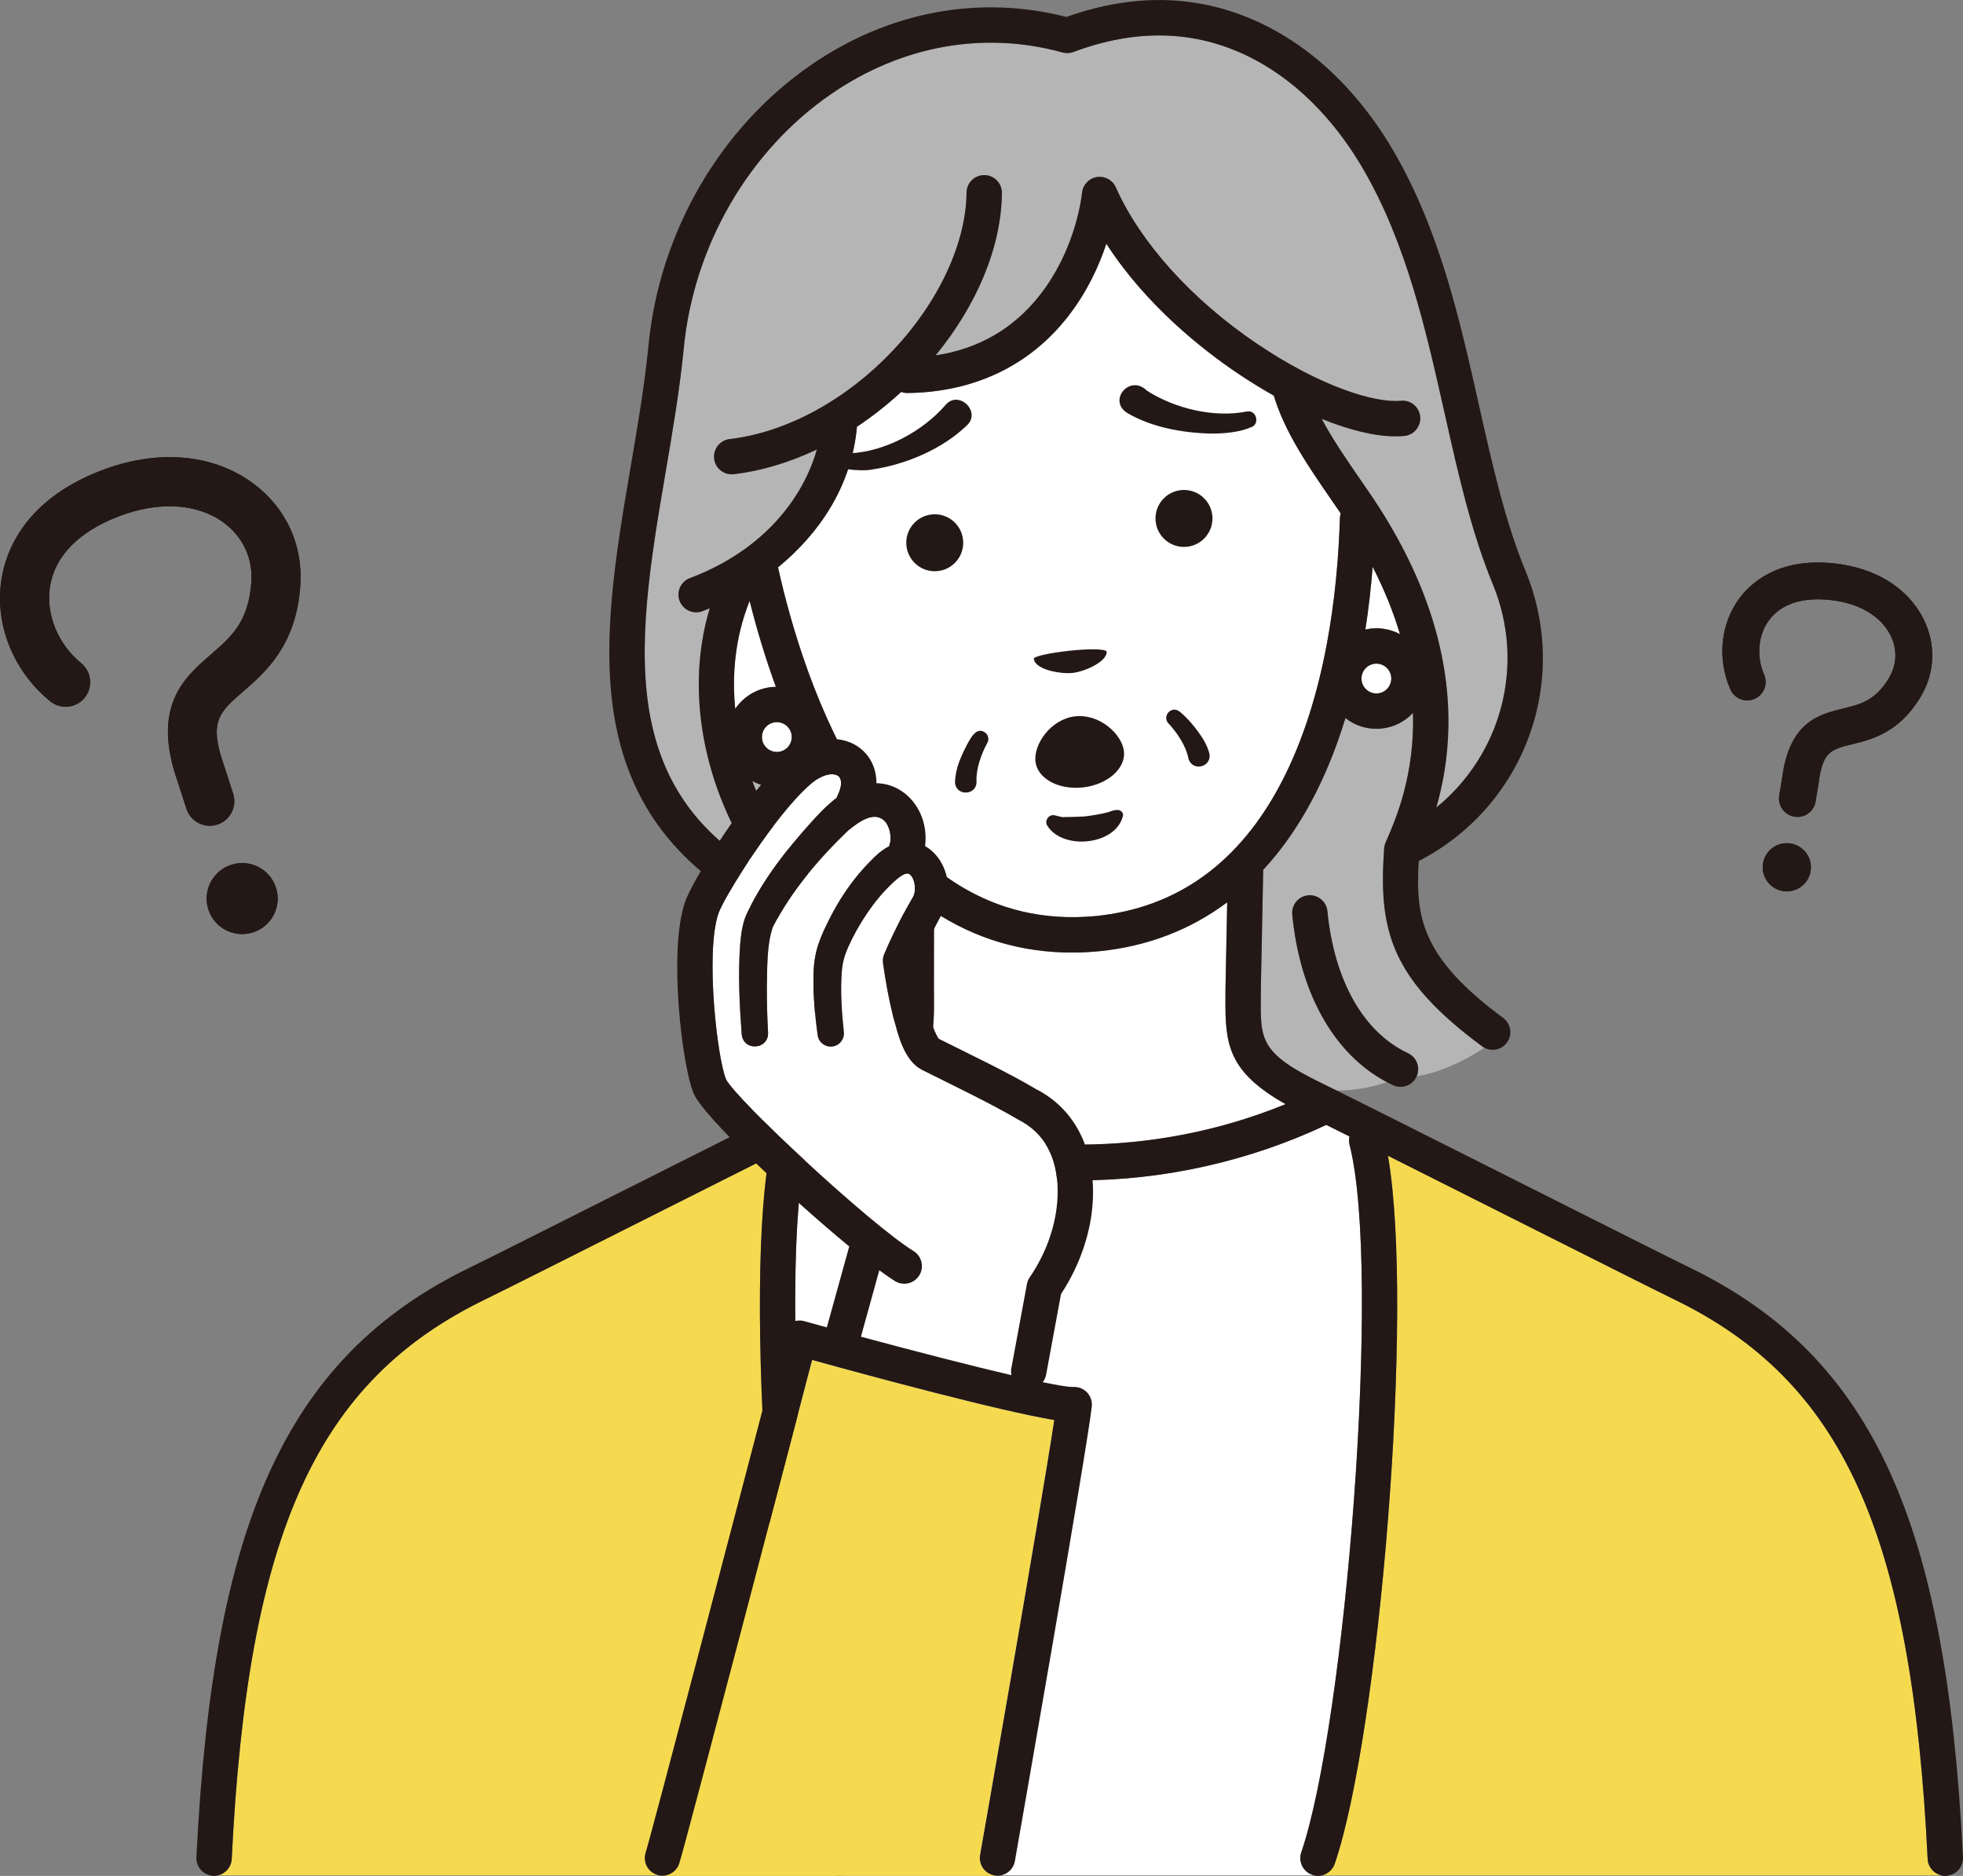
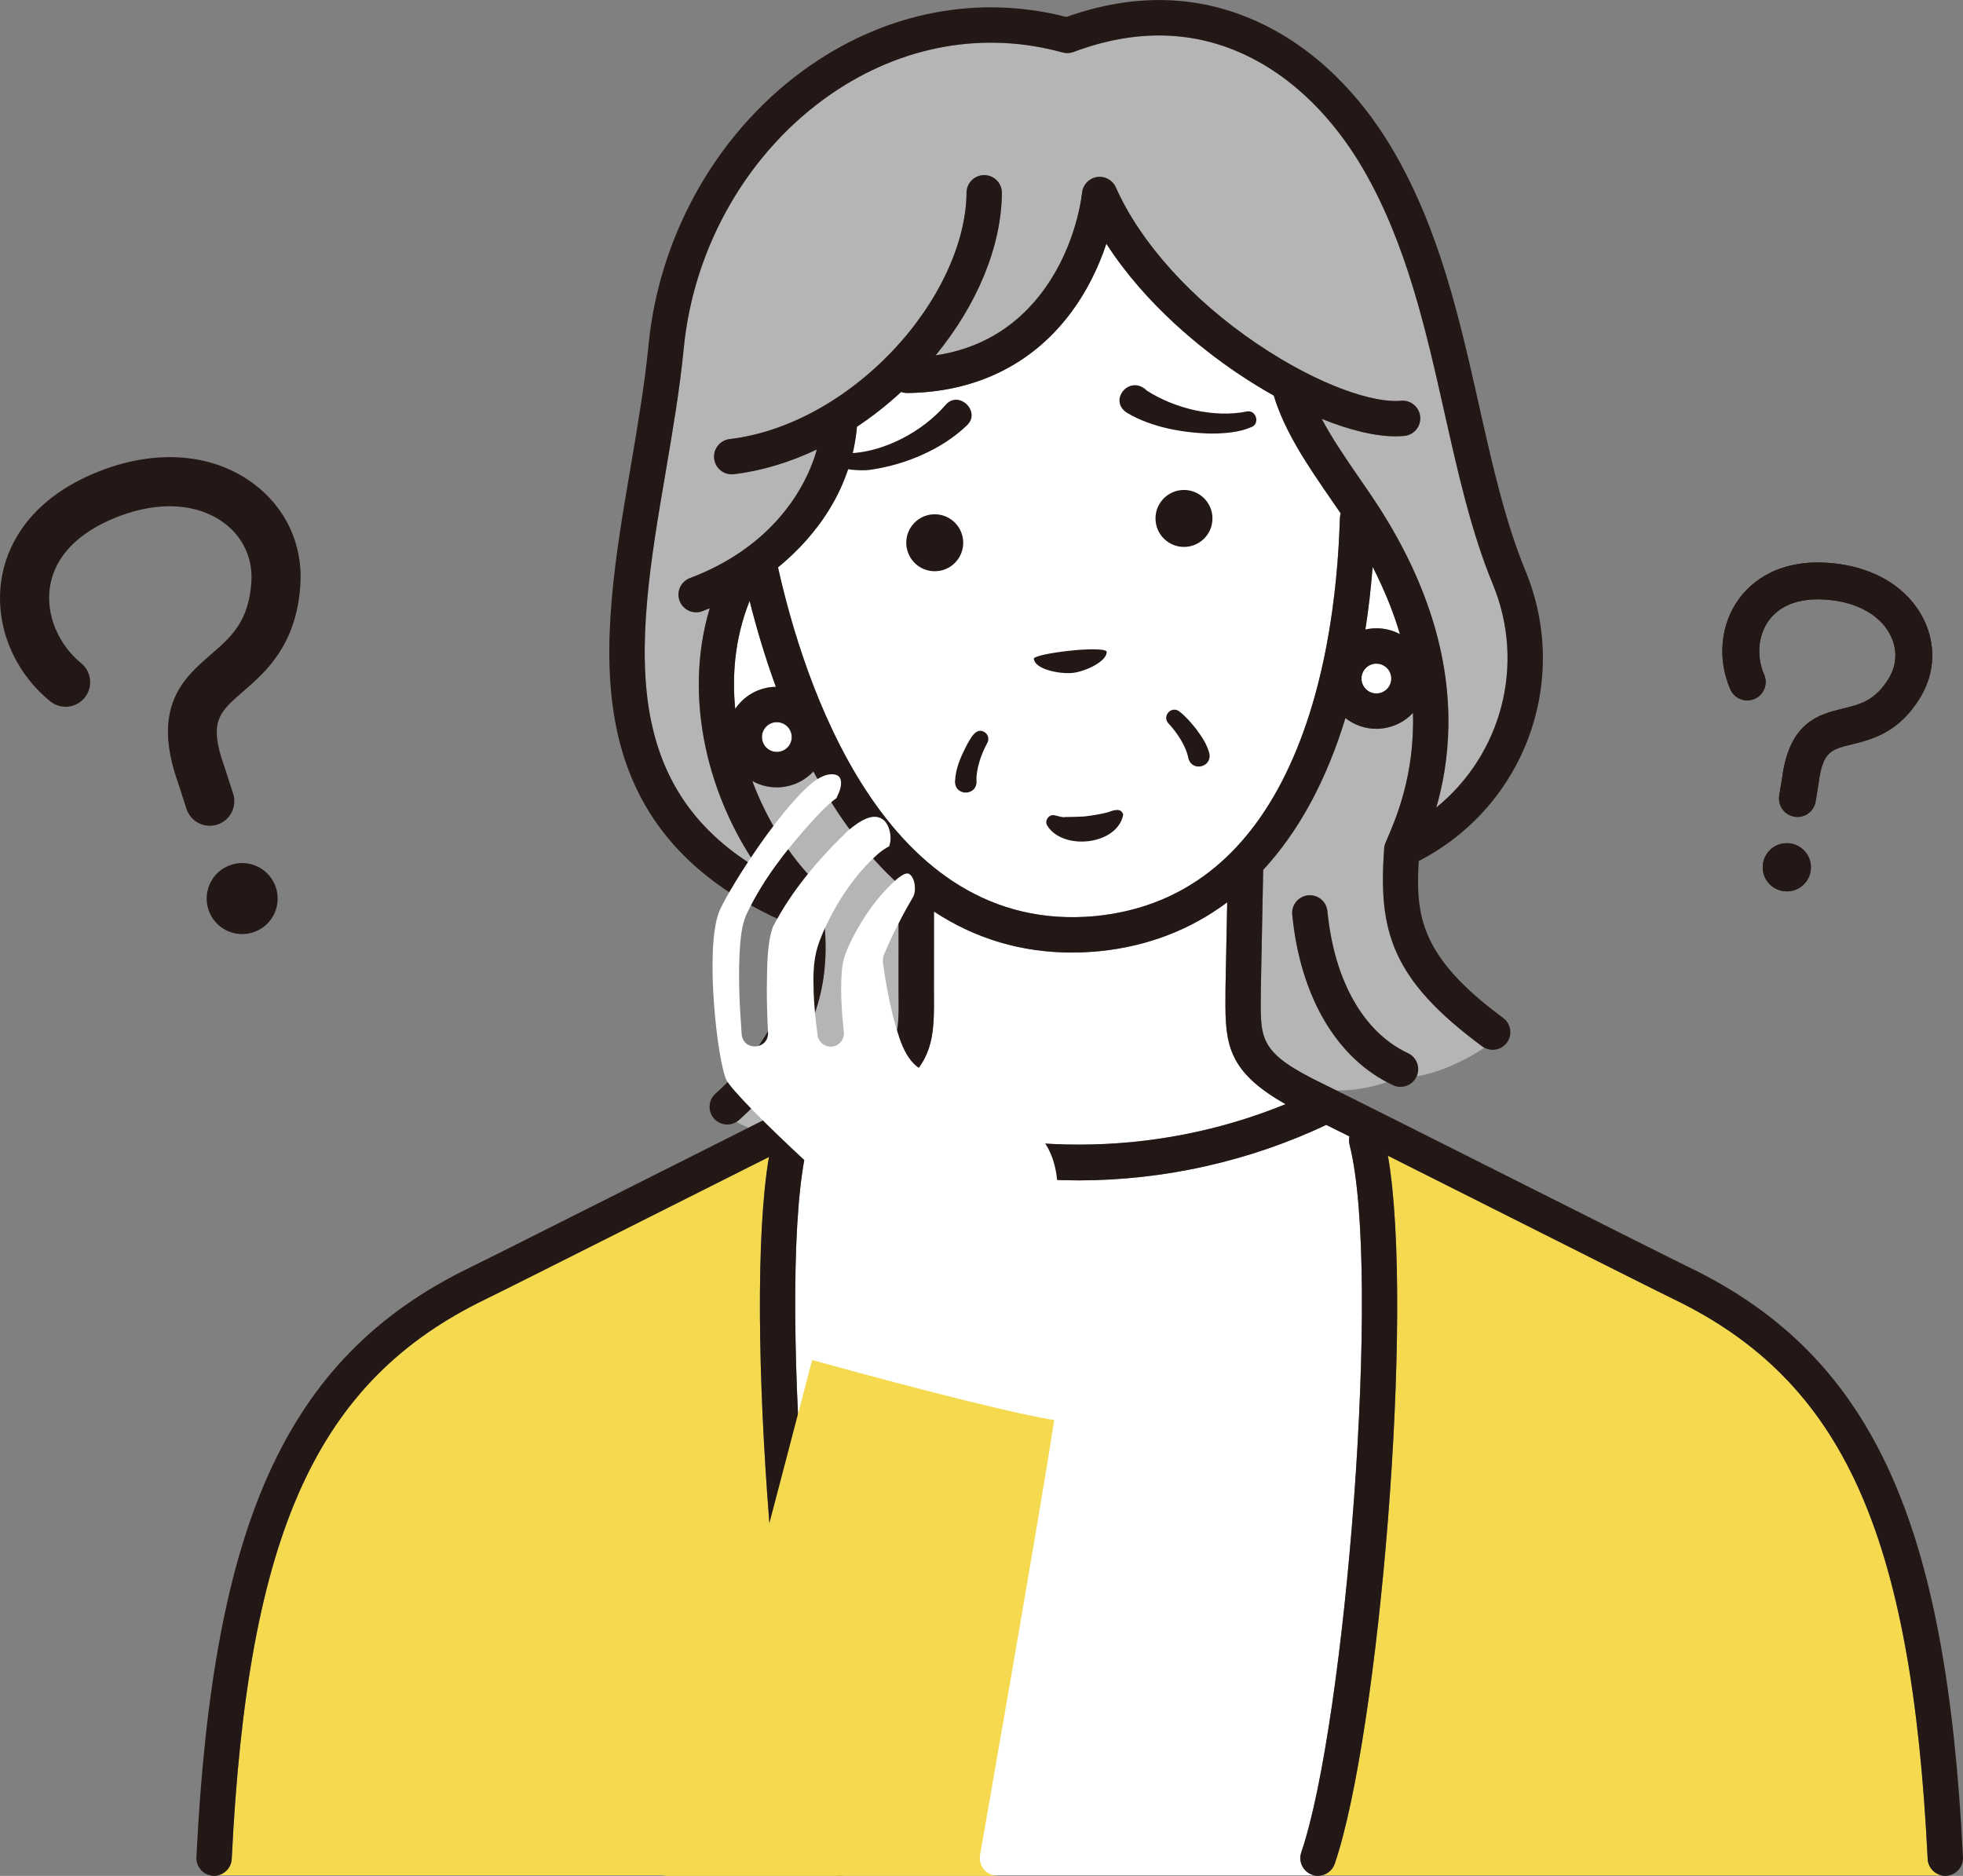
<svg xmlns="http://www.w3.org/2000/svg" id="_レイヤー_2" data-name="レイヤー 2" width="131.181" height="125.35" viewBox="0 0 131.181 125.35">
  <rect x="0" y="0" width="131.181" height="125.35" fill="#808080" stroke="none" />
  <defs>
    <style>
      .cls-1 {
        fill: #fff;
      }

      .cls-2 {
        fill: #f5da50;
      }

      .cls-3 {
        fill: #b5b5b6;
      }

      .cls-4 {
        fill: #231815;
      }
    </style>
  </defs>
  <g id="_コンテンツ" data-name="コンテンツ">
    <g>
      <g>
-         <path class="cls-4" d="m14.02,55.179c-.693 0-1.337-.442-1.561-1.138l-.555-1.721c-1.824-5.109.398-7.035,2.185-8.583,1.359-1.177,2.533-2.194,2.709-4.855.105-1.577-.569-3.019-1.849-3.957-1.785-1.309-4.365-1.453-7.078-.397-2.642,1.029-4.209,2.646-4.53,4.674-.291,1.833.528,3.84,2.084,5.114.701.574.804,1.607.231,2.309-.574.701-1.608.805-2.309.231C.868,44.828-.376,41.698.1,38.69c.294-1.853,1.539-5.254,6.58-7.218,3.78-1.473,7.501-1.178,10.209.808,2.203,1.615,3.363,4.101,3.182,6.82-.267,4.027-2.329,5.813-3.835,7.118-1.591,1.378-2.317,2.007-1.236,5.02.006.017.012.034.017.051l.563,1.746c.278.862-.196,1.787-1.058,2.065-.167.054-.337.08-.504.08Z" />
-         <path class="cls-4" d="m18.445,59.325c.397,1.249-.294,2.583-1.543,2.98-1.249.397-2.583-.294-2.98-1.543-.397-1.249.294-2.583,1.543-2.98,1.249-.397,2.583.294,2.98,1.543Z" />
+         <path class="cls-4" d="m18.445,59.325Z" />
      </g>
      <g>
        <path class="cls-4" d="m120.118,54.586c-.066,0-.133-.005-.2-.016-.671-.11-1.125-.742-1.016-1.413l.198-1.209c.492-3.728,2.474-4.213,4.066-4.602,1.16-.284,2.162-.529,3.068-2.039.531-.884.569-1.923.105-2.85-.654-1.307-2.133-2.17-4.058-2.368-1.871-.194-3.281.281-4.077,1.372-.719.984-.842,2.404-.313,3.618.271.623-.014,1.348-.637,1.62-.623.272-1.348-.014-1.62-.637-.885-2.032-.662-4.351.583-6.053.766-1.048,2.605-2.75,6.316-2.367,2.779.286,4.969,1.64,6.007,3.715.848,1.695.776,3.596-.196,5.217-1.434,2.391-3.26,2.837-4.593,3.163-1.374.336-1.943.475-2.213,2.55-.002.013-.004.027-.006.04l-.201,1.229c-.099.603-.621,1.032-1.213,1.032Z" />
        <path class="cls-4" d="m120.995,58.22c-.148.877-.978,1.468-1.855,1.321-.877-.148-1.469-.978-1.321-1.855.148-.877.978-1.469,1.855-1.321.877.147,1.468.978,1.321,1.855Z" />
      </g>
      <g>
        <path class="cls-2" d="m89.196,124.538c2.955-8.638,5.351-36.958,3.556-47.313,2.385,1.198,5.248,2.637,8.068,4.057,5.17,2.6,10.055,5.057,11.007,5.517,11.315,5.461,15.921,15.601,16.991,37.416.027.543.418.984.927,1.095h-41.417c.39-.084.728-.365.868-.771Z" />
        <path class="cls-2" d="m15.487,124.214c1.071-21.815,5.677-31.954,16.993-37.416.95-.459,5.833-2.916,11.005-5.517,2.754-1.386,5.55-2.793,7.902-3.972-1.768,10.424.623,38.615,3.571,47.229.139.406.478.687.868.771H14.562c.507-.111.898-.552.925-1.095Z" />
        <path class="cls-1" d="m91.729,37.879c.812,1.579,1.405,3.08,1.825,4.495-.578-.308-1.235-.441-1.901-.375-.139.014-.275.039-.41.07.209-1.343.373-2.74.486-4.19Z" />
        <path class="cls-3" d="m99.051,69.918c.047.035.096.066.148.094-1.345.902-3.095,1.69-4.524,1.905.254-.587-.002-1.269-.584-1.542-2.968-1.384-4.93-4.842-5.383-9.487-.062-.65-.64-1.124-1.29-1.06-.648.062-1.124.64-1.06,1.29.515,5.291,2.81,9.34,6.323,11.191-.777.267-1.981.57-3.353.562-.445-.221-.788-.39-1.009-.496-4.089-1.979-4.083-2.904-4.063-5.646.002-.203.004-.412.004-.63l.158-7.976c2.375-2.562,4.223-5.972,5.494-10.141.595.468,1.315.718,2.063.718.111,0,.221-.006.332-.016.818-.08,1.561-.449,2.119-1.044.125,4.151-1.148,7.088-1.756,8.491l-.076.176c-.002.002-.002.006-.004.01-.006.014-.012.027-.016.041-.004.01-.008.021-.012.033v.002c-.004.012-.008.027-.012.041-.004.01-.008.021-.01.031-.004.012-.006.025-.008.037-.004.016-.008.035-.012.051,0,.008-.002.014-.004.023-.002.012-.004.025-.004.037-.004.021-.006.041-.008.062v.002c0,.004-.002.008-.002.012v.01c-.394,5.502.459,8.718,6.552,13.22Z" />
        <path class="cls-3" d="m49.392,74.836c6.557-5.888,5.943-11.198,5.576-14.37-.031-.269-.062-.525-.084-.769-.004-.041-.01-.08-.018-.119-.014-.074-.037-.146-.064-.213-.002-.002-.002-.006-.004-.008-.029-.07-.064-.137-.107-.199,0-.002-.002-.004-.002-.004-.045-.066-.094-.127-.15-.183q-.002,0-.002-.002c-1.766-1.739-3.283-4.18-4.264-6.786.498.279,1.058.427,1.635.427.109,0,.221-.004.332-.016.818-.08,1.563-.451,2.119-1.046.853,1.591,1.827,3.132,2.941,4.555.876,1.116,1.792,2.108,2.754,2.978l-.006,7.008c0,.221.002.435.004.642.021,2.742.027,3.667-4.061,5.646-.777.375-3.062,1.516-5.974,2.978-.279-.113-.554-.246-.808-.381.064-.039.125-.084.183-.135Z" />
        <path class="cls-1" d="m51.85,45.896c-.088.002-.174.004-.263.012-.894.088-1.698.517-2.268,1.21-.068.082-.129.166-.187.252-.211-2.141-.062-4.657.962-7.219.447,1.782,1.021,3.741,1.756,5.744Z" />
        <path class="cls-3" d="m99.762,39.046c2.221,5.39.55,11.397-3.78,14.914.418-1.454.773-3.271.808-5.416.08-5.117-1.688-10.359-5.254-15.582-.199-.291-.4-.582-.601-.872-.966-1.403-1.899-2.756-2.609-4.1,1.862.755,3.566,1.167,4.932,1.167.203,0,.4-.01.587-.027.65-.064,1.124-.642,1.062-1.292-.064-.648-.644-1.124-1.292-1.06-1.731.17-5.379-.945-9.629-3.819-4.346-2.937-7.779-6.743-9.422-10.443-.215-.486-.728-.767-1.255-.689-.525.08-.933.502-.997,1.03-.107.896-.623,4.036-2.801,6.833-1.764,2.264-4.112,3.624-6.989,4.057,2.799-3.417,4.399-7.299,4.43-10.855.004-.652-.521-1.185-1.173-1.192h-.01c-.646,0-1.175.523-1.179,1.171-.029,3.359-1.854,7.289-4.883,10.509-3.14,3.339-7.131,5.511-10.949,5.96-.648.078-1.112.664-1.034,1.313.07.601.58,1.044,1.171,1.044.045,0,.092-.004.139-.008,1.852-.219,3.733-.788,5.554-1.653-.882,3.111-3.435,6.694-8.486,8.595-.609.23-.919.913-.689,1.522.178.474.628.765,1.105.765.139,0,.279-.023.416-.076.164-.062.328-.127.492-.195-1.833,6.114-.023,12.756,3.275,17.422-3.995-2.391-6.31-5.601-7.194-9.902-1.017-4.949-.008-10.859.966-16.575.47-2.742.954-5.578,1.22-8.318.667-6.858,4.352-13.212,9.856-16.995,4.711-3.238,10.201-4.223,15.459-2.771.24.066.494.053.728-.033,4.169-1.567,8.101-1.466,11.688.295,3.808,1.872,6.269,5.117,7.662,7.508,2.904,4.992,4.198,10.757,5.451,16.333.915,4.077,1.78,7.929,3.224,11.436Z" />
        <path class="cls-1" d="m56.459,125.272c.617-.209.945-.882.734-1.499-2.937-8.585-5.394-38.773-3.226-47.289.041-.162.047-.324.023-.48.607-.304,1.148-.574,1.61-.804,5.105,2.395,10.773,3.665,16.433,3.671h.043c5.705,0,11.419-1.282,16.557-3.708.443.219.962.48,1.546.771-.039.176-.039.363.008.55,2.168,8.515-.287,38.704-3.226,47.289-.211.617.117,1.29.734,1.499.045.016.088.029.133.037h-31.505c.045-.008.09-.021.135-.037Z" />
        <path class="cls-1" d="m82.01,60.295l-.115,5.769v.023c0,.215-.002.422-.002.623-.025,3.062.162,4.897,4.018,7.073-8.782,3.593-18.79,3.603-27.578.035,3.917-2.192,4.104-4.03,4.081-7.108-.002-.201-.004-.408-.004-.621l.004-5.176c2.775,1.821,5.853,2.738,9.212,2.738.601,0,1.21-.029,1.829-.088,3.24-.324,6.105-1.438,8.554-3.267Z" />
        <path class="cls-1" d="m92.97,45.246c.027.265-.053.523-.221.728s-.408.332-.673.359-.523-.053-.728-.224c-.205-.168-.332-.406-.359-.671-.025-.265.053-.525.221-.73.17-.205.408-.332.673-.357.033-.004.066-.006.098-.006.23,0,.451.08.63.228.205.168.334.406.359.673Z" />
        <path class="cls-1" d="m52.905,49.155c.025.265-.053.523-.221.728-.17.205-.408.332-.673.359-.265.025-.523-.053-.728-.221-.207-.17-.334-.408-.359-.673-.027-.265.053-.523.221-.728.168-.207.408-.334.673-.359.033-.004.066-.006.098-.006.23,0,.449.08.63.228.205.168.332.408.359.673Z" />
        <path class="cls-1" d="m89.586,34.294c.002.006.006.01.01.016-.033.103-.053.211-.057.326-.146,4.893-.937,11.915-3.88,17.59-2.806,5.416-6.991,8.437-12.432,8.985-14.186,1.347-19.569-15.8-21.235-23.3,2.701-2.211,4.918-5.371,5.275-9.397,1.027-.681,2.018-1.46,2.955-2.326.127.047.265.074.408.074h.014c4.454-.055,8.164-1.827,10.732-5.121,1.282-1.645,2.071-3.39,2.557-4.854,2.658,4.128,6.454,7.09,8.728,8.628.822.556,1.647,1.062,2.461,1.52.73,2.443,2.326,4.756,3.868,6.995.197.287.396.574.595.863Z" />
        <path class="cls-4" d="m129.746,125.309h.5c-.062.014-.123.023-.189.027-.021,0-.039.002-.059.002-.086,0-.172-.01-.252-.029Z" />
        <path class="cls-4" d="m87.829,125.309h.5c-.082.018-.164.029-.25.029-.082,0-.166-.008-.25-.029Z" />
        <path class="cls-4" d="m55.825,125.309h.498c-.082.021-.166.029-.248.029-.084,0-.168-.01-.25-.029Z" />
        <path class="cls-4" d="m14.059,125.309h.502c-.082.018-.166.029-.254.029-.018,0-.039-.002-.059-.002-.066-.004-.127-.012-.189-.027Z" />
        <g>
          <path class="cls-4" d="m126.337,98.461c-2.871-6.355-7.156-10.737-13.483-13.791-.933-.45-5.809-2.903-10.971-5.5-5.988-3.012-12.179-6.127-13.566-6.796-4.089-1.979-4.082-2.903-4.062-5.646.002-.202.003-.412.003-.628l.158-7.975c2.374-2.562,4.224-5.972,5.494-10.142.595.467,1.314.717,2.063.717.11,0,.221-.005.332-.016.818-.08,1.56-.45,2.117-1.044.125,4.151-1.147,7.088-1.755,8.491l-.076.175c-.002.004-.003.008-.004.012-.005.013-.011.026-.016.04-.004.011-.007.022-.011.034-0.0.001-0.0.001-.001.002-.005.013-.009.027-.014.04-.003.01-.006.021-.009.031-.003.012-.006.024-.008.037-.004.017-.008.035-.012.052-.001.007-.003.014-.004.022-.002.013-.003.026-.005.038-.003.02-.005.04-.007.061-0.0.001-0.0.002-0.0.002-0.0.004-.001.008-.002.013-0.0.001-0.0.001-0.0.002-0.0.003-0.0.006-.001.009-.394,5.501.46,8.717,6.552,13.218.211.156.457.231.701.231.362,0,.719-.166.951-.479.388-.525.276-1.264-.248-1.652-5.464-4.037-5.867-6.716-5.644-10.484,7.046-3.627,10.18-11.999,7.136-19.387-1.368-3.321-2.211-7.076-3.104-11.052-1.291-5.751-2.627-11.699-5.715-17.004-1.556-2.674-4.323-6.309-8.662-8.441-4.089-2.009-8.528-2.183-13.199-.519-5.828-1.494-11.87-.364-17.055,3.201-6.073,4.175-10.136,11.17-10.87,18.713-.258,2.655-.735,5.449-1.196,8.151-1.012,5.931-2.058,12.064-.952,17.446,1.235,6.013,5.012,10.302,11.535,13.093.281,2.957.142,6.801-4.916,11.344-.485.436-.525,1.183-.089,1.668.233.26.556.392.879.392.281,0,.563-.1.789-.302,6.556-5.889,5.943-11.199,5.576-14.371-.031-.268-.061-.525-.085-.769-.004-.04-.01-.079-.018-.118-0-0-0-.001-0-.001-.015-.074-.037-.145-.065-.212-.001-.003-.002-.005-.003-.008-.029-.07-.065-.137-.107-.199-.001-.002-.002-.003-.003-.005-.044-.066-.095-.126-.15-.181-0-.001-.001-.001-.001-.002-1.766-1.741-3.283-4.181-4.263-6.788.498.28,1.057.428,1.634.428.11,0,.221-.005.332-.016.819-.08,1.563-.451,2.12-1.047.853,1.591,1.827,3.132,2.941,4.554.874,1.116,1.792,2.109,2.753,2.978l-.005,7.009c0,.221.002.434.003.641.021,2.743.028,3.667-4.06,5.646-1.388.67-7.58,3.785-13.568,6.797-5.162,2.597-10.037,5.049-10.97,5.5-6.327,3.053-10.612,7.436-13.483,13.791-2.743,6.07-4.281,14.216-4.842,25.636-.032.652.47,1.206,1.122,1.238.02.001.039.001.059.001.626,0,1.148-.491,1.179-1.123,1.072-21.814,5.677-31.954,16.993-37.415.95-.459,5.834-2.916,11.005-5.517,2.755-1.386,5.551-2.793,7.902-3.972-1.767,10.425.624,38.615,3.572,47.229.168.49.626.799,1.118.799.127,0,.256-.021.383-.064.617-.211.946-.883.735-1.5-2.938-8.586-5.394-38.773-3.226-47.289.041-.162.046-.325.021-.48.608-.304,1.15-.575,1.611-.804,5.104,2.395,10.772,3.665,16.434,3.672h.042c5.706,0,11.419-1.283,16.556-3.708.442.22.962.479,1.547.772-.039.176-.04.363.007.549,2.169,8.516-.288,38.703-3.226,47.289-.211.617.118,1.289.735,1.5.127.043.256.064.383.064.491,0,.95-.309,1.118-.799,2.956-8.638,5.352-36.958,3.557-47.313,2.384,1.196,5.248,2.637,8.068,4.056,5.171,2.601,10.056,5.059,11.006,5.517,11.315,5.461,15.921,15.601,16.993,37.415.031.632.553,1.123,1.179,1.123.02,0,.039-0.0.059-.001.652-.032,1.154-.586,1.122-1.238-.561-11.42-2.1-19.567-4.842-25.636Zm-33.588-52.488c-.169.205-.408.333-.672.359-.265.027-.523-.053-.729-.222-.205-.169-.333-.408-.359-.672-.026-.265.053-.523.222-.729.169-.205.408-.333.672-.359.033-.003.066-.005.098-.005.23,0,.45.079.63.227.205.169.333.408.358.672.026.265-.053.523-.222.729Zm-1.095-3.974c-.14.014-.276.038-.411.069.209-1.342.373-2.738.487-4.19.812,1.58,1.404,3.081,1.824,4.496-.578-.308-1.233-.44-1.9-.375Zm-48.146,6.166c-1.017-4.948-.008-10.858.967-16.574.468-2.743.952-5.58,1.218-8.319.667-6.857,4.352-13.21,9.857-16.995,4.711-3.238,10.201-4.224,15.459-2.771.241.066.496.055.73-.033,4.168-1.565,8.1-1.465,11.686.296,3.81,1.872,6.27,5.117,7.662,7.509,2.905,4.99,4.199,10.756,5.452,16.333.915,4.076,1.78,7.927,3.225,11.434,2.22,5.39.549,11.398-3.78,14.915.419-1.455.774-3.272.808-5.418.081-5.115-1.687-10.357-5.254-15.581-.199-.292-.4-.583-.6-.873-.968-1.403-1.9-2.757-2.609-4.098,1.861.754,3.565,1.166,4.932,1.166.203,0,.398-.009.586-.027.649-.063,1.124-.641,1.061-1.29-.063-.649-.642-1.125-1.29-1.061-1.732.171-5.381-.946-9.63-3.819-4.344-2.937-7.778-6.743-9.42-10.442-.216-.486-.73-.768-1.256-.689-.526.08-.934.5-.997,1.029-.106.896-.622,4.035-2.801,6.832-1.765,2.265-4.111,3.624-6.989,4.058,2.8-3.417,4.4-7.3,4.429-10.856.005-.652-.519-1.186-1.171-1.191h-.01c-.648,0-1.176.522-1.181,1.171-.028,3.359-1.853,7.288-4.883,10.508-3.14,3.338-7.131,5.511-10.949,5.96-.648.077-1.111.664-1.035,1.311.071.601.581,1.043,1.172,1.043.046,0,.093-.003.14-.008,1.852-.218,3.733-.787,5.553-1.652-.88,3.111-3.435,6.694-8.485,8.595-.611.23-.919.911-.689,1.522.178.473.628.765,1.106.765.138,0,.279-.024.416-.076.163-.061.327-.127.492-.195-1.833,6.114-.022,12.755,3.275,17.422-3.994-2.391-6.311-5.601-7.194-9.902Zm9.175,1.717c-.169.205-.408.333-.672.358-.264.026-.523-.053-.729-.222-.205-.169-.333-.408-.358-.672-.026-.265.053-.523.222-.729.169-.205.408-.333.672-.358.033-.003.066-.005.098-.005.23,0,.45.079.63.227.205.169.333.408.359.672.026.265-.053.523-.222.729Zm-1.095-3.974c-.893.087-1.698.517-2.268,1.209-.067.081-.129.166-.187.252-.211-2.139-.061-4.656.962-7.217.448,1.782,1.022,3.739,1.755,5.744-.087.002-.175.004-.263.013Zm.405-7.996c2.7-2.21,4.918-5.371,5.275-9.397,1.028-.682,2.019-1.461,2.955-2.326.127.047.264.074.408.074h.015c4.454-.056,8.165-1.827,10.731-5.122,1.281-1.645,2.072-3.39,2.558-4.854,2.659,4.128,6.455,7.091,8.729,8.629.822.556,1.646,1.062,2.46,1.519.731,2.443,2.324,4.757,3.868,6.995.198.287.396.575.594.864.004.006.007.011.011.017-.033.103-.053.212-.057.326-.147,4.893-.939,11.917-3.88,17.591-2.807,5.415-6.992,8.438-12.433,8.984-14.186,1.348-19.57-15.8-21.234-23.298Zm6.341,35.906c3.916-2.192,4.103-4.03,4.08-7.109-.001-.2-.003-.408-.003-.622l.004-5.176c2.775,1.821,5.853,2.738,9.212,2.738.601,0,1.211-.029,1.829-.088,3.241-.325,6.105-1.437,8.554-3.268l-.114,5.769c-0.0.008-0.0.016-0.0.023,0,.215-.002.422-.003.623-.023,3.061.162,4.897,4.018,7.073-8.781,3.594-18.789,3.604-27.576.035Z" />
          <path class="cls-4" d="m88.707,60.887c-.063-.649-.64-1.124-1.29-1.061-.649.063-1.124.641-1.061,1.29.536,5.497,2.991,9.652,6.736,11.399.162.075.332.111.499.111.445,0,.871-.253,1.071-.682.276-.591.02-1.294-.571-1.57-2.968-1.385-4.93-4.843-5.383-9.488Z" />
        </g>
        <g>
          <path class="cls-4" d="m64.36,36.082c.102,1.047-.663,1.978-1.709,2.08-1.046.102-1.976-.663-2.079-1.71-.102-1.046.663-1.976,1.709-2.078,1.046-.102,1.976.663,2.078,1.709h0Z" />
          <path class="cls-4" d="m81.016,34.457c.102,1.047-.663,1.978-1.71,2.08-1.046.102-1.976-.663-2.079-1.71-.102-1.046.663-1.976,1.709-2.078,1.047-.102,1.978.663,2.08,1.709h0Z" />
          <path class="cls-4" d="m71.665,44.968c.808-.079,2.354-.768,2.288-1.443-.434-.389-4.685.134-4.867.475.053.747,1.77,1.047,2.578.968h0Z" />
          <path class="cls-4" d="m63.191,27.057c-1.522,1.759-4.028,3.111-6.355,3.231-.657.025-.668,1.047-.015,1.089.317.041,1.009.085,1.422.002,2.248-.326,4.702-1.347,6.351-2.936,1.021-.901-.516-2.421-1.404-1.385h0Z" />
          <path class="cls-4" d="m75.346,27.604c1.603.946,3.669,1.319,5.531,1.367.931.005,1.939-.08,2.724-.421.625-.204.359-1.188-.281-1.053-2.184.435-4.794-.189-6.673-1.391-1.147-1.138-2.654.667-1.302,1.498Z" />
          <g>
            <path class="cls-4" d="m65.953,49.691c-.378.706-.721,1.665-.698,2.467.086,1.018-1.416,1.097-1.436.074.043-.929.392-1.67.795-2.462.237-.408.619-1.252,1.225-.817.23.178.273.503.114.737h0Z" />
            <path class="cls-4" d="m78.811,47.536c.466.371.794.758,1.147,1.209.362.493.668.929.852,1.566.231.924-1.1,1.301-1.387.392-.157-.843-.748-1.726-1.328-2.352-.471-.486.178-1.219.716-.814h0Z" />
          </g>
          <path class="cls-4" d="m74.022,54.281c-.502.133-1.021.208-1.56.276-.426.026-.874.033-1.29.038-.186.049-.563-.103-.702-.115-.382-.089-.699.371-.479.7,1.062,1.685,4.693,1.289,5.069-.747-.139-.494-.673-.281-1.038-.153Z" />
-           <path class="cls-4" d="m75.109,50.192c.136,1.143-1.078,2.228-2.71,2.421-1.633.194-3.066-.576-3.202-1.72-.136-1.143,1.006-2.831,2.639-3.025,1.633-.194,3.138,1.18,3.273,2.323Z" />
        </g>
      </g>
      <g>
        <path class="cls-4" d="m14.02,55.179c-.693 0-1.337-.442-1.561-1.138l-.555-1.721c-1.824-5.109.398-7.035,2.185-8.583,1.359-1.177,2.533-2.194,2.709-4.855.105-1.577-.569-3.019-1.849-3.957-1.785-1.309-4.365-1.453-7.078-.397-2.642,1.029-4.209,2.646-4.53,4.674-.291,1.833.528,3.84,2.084,5.114.701.574.804,1.607.231,2.309-.574.701-1.608.805-2.309.231C.868,44.828-.376,41.698.1,38.69c.294-1.853,1.539-5.254,6.58-7.218,3.78-1.473,7.501-1.178,10.209.808,2.203,1.615,3.363,4.101,3.182,6.82-.267,4.027-2.329,5.813-3.835,7.118-1.591,1.378-2.317,2.007-1.236,5.02.006.017.012.034.017.051l.563,1.746c.278.862-.196,1.787-1.058,2.065-.167.054-.337.08-.504.08Z" />
        <path class="cls-4" d="m18.445,59.325c.397,1.249-.294,2.583-1.543,2.98-1.249.397-2.583-.294-2.98-1.543-.397-1.249.294-2.583,1.543-2.98,1.249-.397,2.583.294,2.98,1.543Z" />
      </g>
      <g>
        <path class="cls-4" d="m120.118,54.586c-.066,0-.133-.005-.2-.016-.671-.11-1.125-.742-1.016-1.413l.198-1.209c.492-3.728,2.474-4.213,4.066-4.602,1.16-.284,2.162-.529,3.068-2.039.531-.884.569-1.923.105-2.85-.654-1.307-2.133-2.17-4.058-2.368-1.871-.194-3.281.281-4.077,1.372-.719.984-.842,2.404-.313,3.618.271.623-.014,1.348-.637,1.62-.623.272-1.348-.014-1.62-.637-.885-2.032-.662-4.351.583-6.053.766-1.048,2.605-2.75,6.316-2.367,2.779.286,4.969,1.64,6.007,3.715.848,1.695.776,3.596-.196,5.217-1.434,2.391-3.26,2.837-4.593,3.163-1.374.336-1.943.475-2.213,2.55-.002.013-.004.027-.006.04l-.201,1.229c-.099.603-.621,1.032-1.213,1.032Z" />
        <path class="cls-4" d="m120.995,58.22c-.148.877-.978,1.468-1.855,1.321-.877-.148-1.469-.978-1.321-1.855.148-.877.978-1.469,1.855-1.321.877.147,1.468.978,1.321,1.855Z" />
      </g>
      <g>
        <path class="cls-2" d="m45.395,124.511c.455-1.438,7.315-27.656,8.876-33.632,3.659,1.011,12.477,3.4,16.177,4.014-.913,6.034-4.91,28.808-4.955,29.059-.113.642.318,1.255.96,1.368.07.012.137.018.205.018v.012h-22.389v-.012c.502,0,.968-.322,1.126-.826Z" />
        <path class="cls-1" d="m70.68,79.509c.023,2.032-.685,4.122-1.866,5.839-.092.133-.158.287-.189.457l-1.04,5.619c-.031.16-.025.318.006.468-2.678-.626-6.325-1.563-10.059-2.57l1.228-4.44c.41.304.765.552,1.046.726.195.119.408.176.619.176.396,0,.783-.199,1.007-.56.342-.556.17-1.284-.384-1.626-2.939-1.815-11.887-10.162-12.522-11.462-.589-1.345-1.407-8.486-.515-11.095.375-1.099,3.784-6.612,6.187-8.665.874-.747,1.569-.718,1.825-.519.263.207.244.72-.051,1.304-.027.053-.047.107-.064.16-.662.488-1.21,1.075-1.76,1.69-1.608,1.788-3.115,3.714-4.173,5.902-.361.671-.451,1.514-.511,2.16-.152,2.057-.047,4.011.1,6.048.127,1.151,1.794,1.027,1.762-.119-.053-.958-.08-1.94-.082-2.904.033-1.368-.025-2.898.398-4.147,1.249-2.432,3.074-4.565,5.045-6.46.652-.537,1.692-1.329,2.412-.65.357.347.515,1.118.351,1.596-.01.037-.016.076-.025.113-.252.129-.507.299-.763.519-1.493,1.345-2.613,3.004-3.466,4.801-.207.449-.398.89-.562,1.403-.314,1.056-.283,2.018-.26,3.058.041.964.131,1.889.265,2.847.066.472.496.808.974.755.49-.055.841-.505.775-.995-.139-1.294-.232-2.654-.137-3.95.049-.892.32-1.495.701-2.27.761-1.503,1.778-2.937,3.048-4.032.322-.238.554-.381.759-.289.41.275.492,1.161.244,1.567-.228.392-.472.814-.683,1.216-.455.859-.859,1.688-1.241,2.594-.074.18-.1.381-.072.587.168,1.208.377,2.361.671,3.552.349,1.206.714,2.982,2.01,3.618,1.856.933,4.553,2.219,6.306,3.259,1.881.939,2.658,2.621,2.685,4.721Z" />
-         <path class="cls-4" d="m72.647,93.047c.238.254.353.599.314.945-.359,3.13-4.945,29.257-5.139,30.367-.1.572-.601.978-1.163.978-.068,0-.135-.006-.205-.018-.642-.113-1.073-.726-.96-1.368.045-.25,4.042-23.025,4.955-29.059-3.7-.613-12.518-3.002-16.177-4.014-1.561,5.976-8.421,32.194-8.876,33.632-.158.505-.623.826-1.126.826-.117,0-.238-.018-.355-.055-.623-.197-.968-.861-.771-1.483.388-1.226,6.153-23.22,9.147-34.676.08-.308.279-.568.554-.726s.601-.199.906-.115c.496.139.999.279,1.503.416l1.497-5.406c-3.966-3.275-9.707-8.648-10.39-10.209-.759-1.735-1.715-9.5-.584-12.806.502-1.475,4.132-7.342,6.889-9.698,1.836-1.571,3.743-1.423,4.817-.58.722.566,1.089,1.401,1.085,2.336,2.01.039,3.527,1.948,3.255,4.204,1.317.742,2.016,2.695,1.159,4.469-.191.365-.461.847-.634,1.212-.338.685-.667,1.417-.952,2.129.148.997.336,2.02.576,2.986.187.708.386,1.475.74,2.045.006.012.014.023.023.031l.027.014c1.94.978,4.573,2.221,6.436,3.331,3.936,1.985,4.51,6.727,3.249,10.521-.367,1.13-.89,2.205-1.542,3.193-.08.435-.995,5.386-.995,5.386-.035.189-.115.359-.226.502.98.205,1.678.322,1.987.322.018,0,.037-.002.051-.002.347-.016.687.117.925.369Zm-3.833-7.699c1.181-1.717,1.889-3.806,1.866-5.839-.027-2.1-.804-3.782-2.685-4.721-1.753-1.04-4.45-2.326-6.306-3.259-1.296-.636-1.661-2.412-2.01-3.618-.293-1.192-.502-2.344-.671-3.552-.029-.205-.002-.406.072-.587.381-.906.785-1.735,1.241-2.594.211-.402.455-.824.683-1.216.248-.406.166-1.292-.244-1.567-.205-.092-.437.051-.759.289-1.269,1.095-2.287,2.529-3.048,4.032-.381.775-.652,1.378-.701,2.27-.094,1.296-.002,2.656.137,3.95.066.49-.285.939-.775.995-.478.053-.909-.283-.974-.755-.133-.958-.224-1.883-.265-2.847-.023-1.04-.053-2.002.26-3.058.164-.513.355-.954.562-1.403.853-1.797,1.973-3.456,3.466-4.801.256-.219.511-.39.763-.519.008-.037.014-.076.025-.113.164-.478.006-1.249-.351-1.596-.72-.679-1.76.113-2.412.65-1.971,1.895-3.796,4.028-5.045,6.46-.422,1.249-.365,2.779-.398,4.147.002.964.029,1.946.082,2.904.033,1.146-1.635,1.269-1.762.119-.148-2.036-.252-3.991-.1-6.048.059-.646.15-1.489.511-2.16,1.058-2.188,2.566-4.114,4.173-5.902.55-.615,1.097-1.202,1.76-1.69.016-.053.037-.107.064-.16.295-.584.314-1.097.051-1.304-.256-.199-.952-.228-1.825.519-2.404,2.053-5.812,7.566-6.187,8.665-.892,2.609-.074,9.75.515,11.095.636,1.3,9.584,9.647,12.522,11.462.554.342.726,1.071.384,1.626-.224.361-.611.56-1.007.56-.211,0-.425-.057-.619-.176-.281-.174-.636-.422-1.046-.726l-1.228,4.44c3.735,1.007,7.381,1.944,10.059,2.57-.031-.15-.037-.308-.006-.468l1.04-5.619c.031-.17.096-.324.189-.457Z" />
      </g>
    </g>
  </g>
</svg>